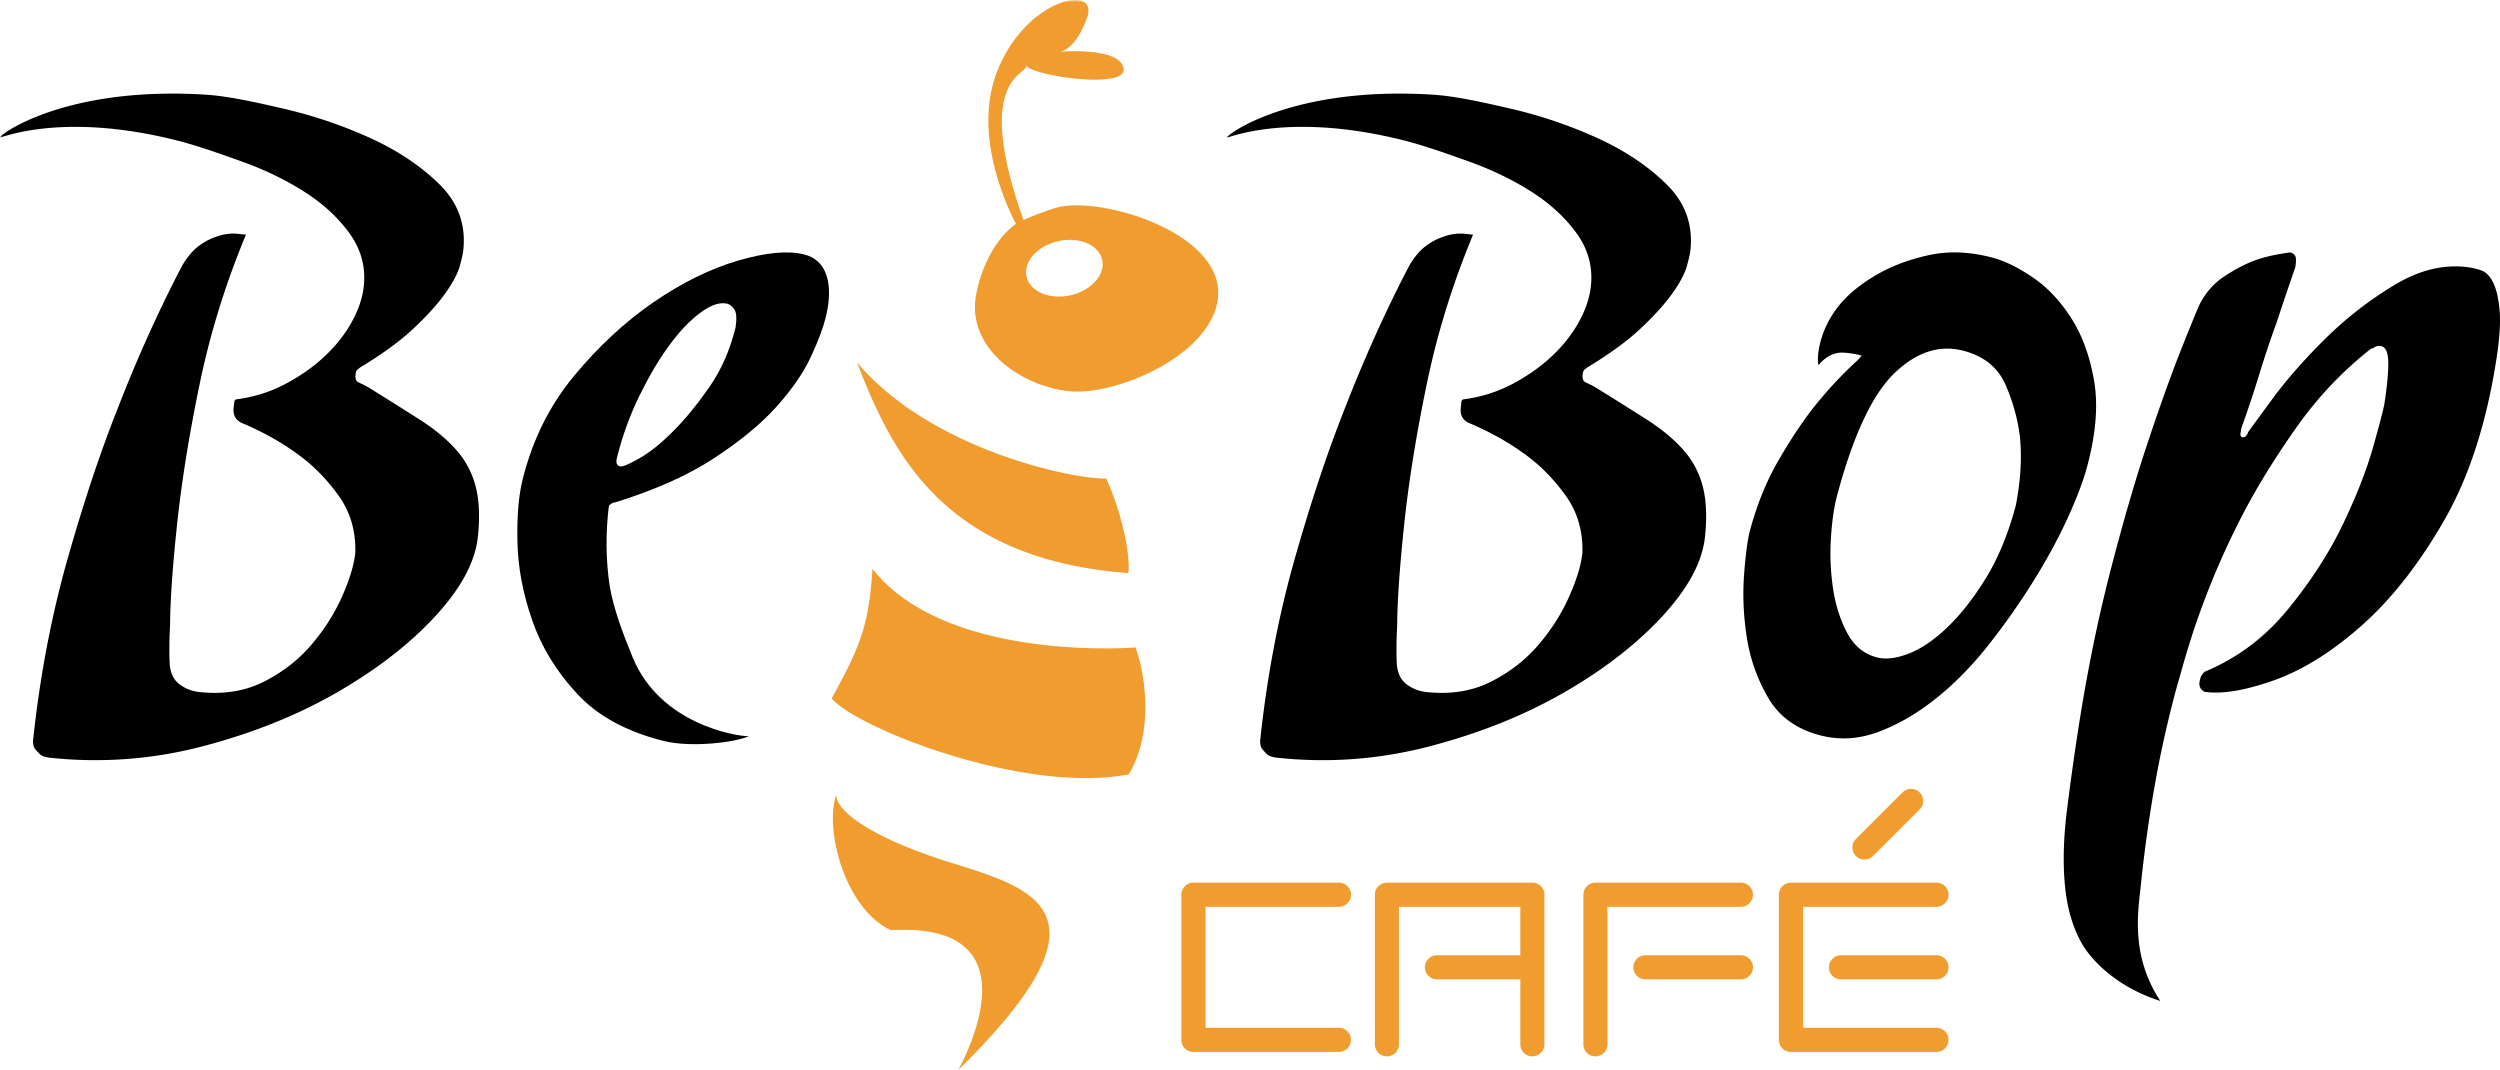
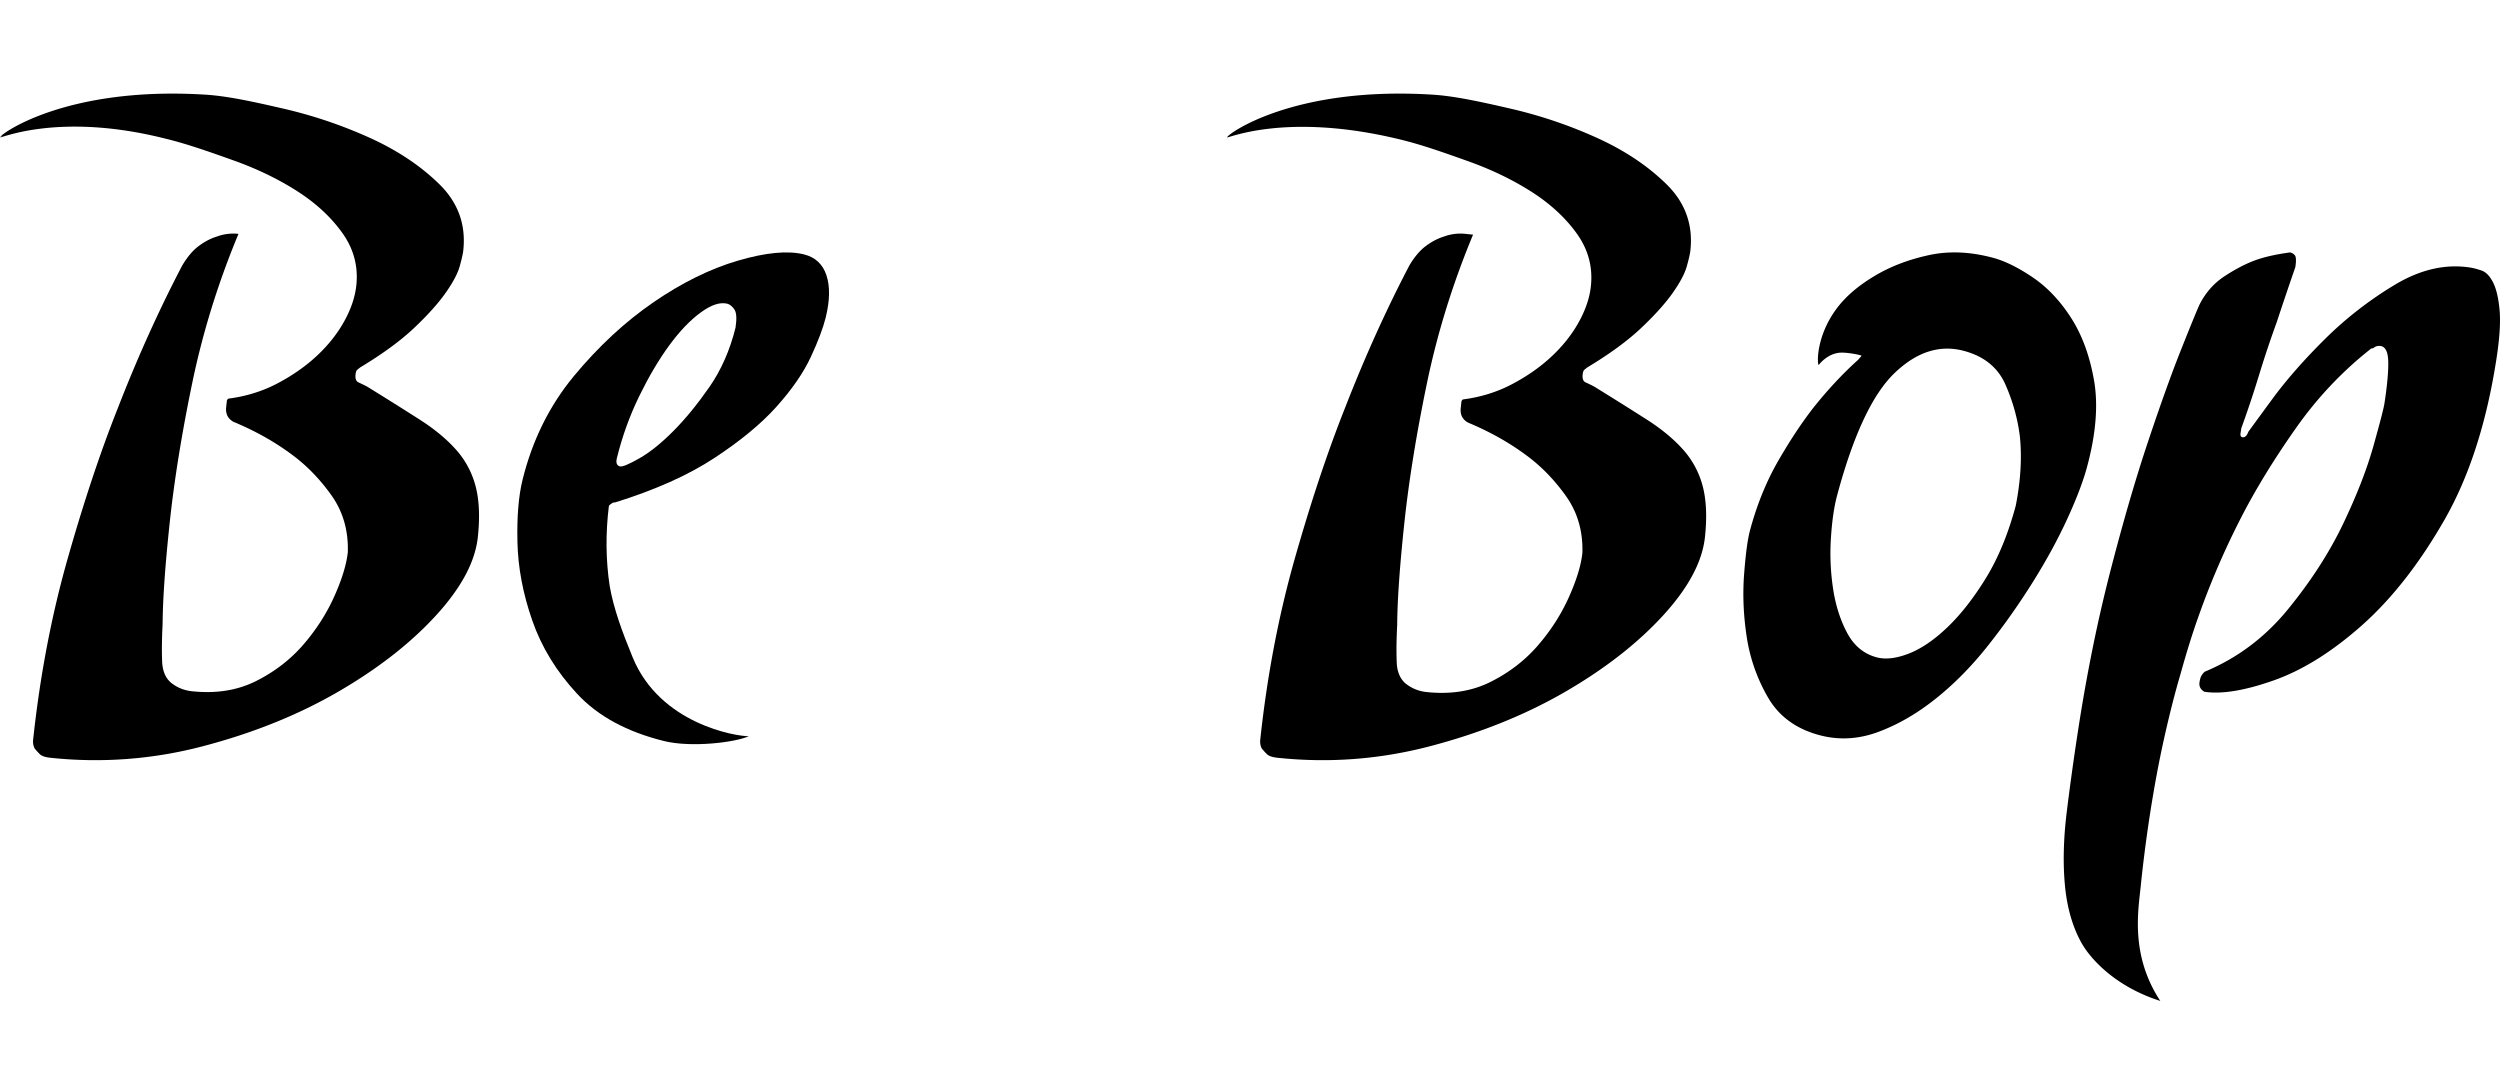
<svg xmlns="http://www.w3.org/2000/svg" width="507" height="217" fill="none">
  <g clip-path="url('#clip0_4_71')">
    <path d="M125.11 92.867c-.243.984-.038 1.556.621 1.718.493.122 1.805-.424 3.936-1.64 2.13-1.211 4.414-3.042 6.849-5.488 2.433-2.441 4.867-5.411 7.3-8.902 2.429-3.485 4.216-7.527 5.351-12.118.28-1.843.195-3.084-.257-3.716-.455-.635-.926-1.01-1.418-1.13-1.478-.368-3.284.23-5.411 1.796-2.134 1.56-4.251 3.778-6.354 6.65-2.109 2.876-4.13 6.29-6.067 10.25-1.938 3.96-3.454 8.151-4.55 12.58Zm26.745 56.432c-2.696 1.261-11.637 2.351-17.159.99-7.559-1.862-13.437-5.053-17.634-9.567-4.202-4.514-7.243-9.483-9.124-14.905-1.887-5.422-2.886-10.713-3.001-15.873-.122-5.159.227-9.379 1.041-12.662 1.986-8.03 5.463-15.049 10.433-21.044 4.969-5.99 10.34-10.976 16.119-14.945 5.774-3.967 11.484-6.78 17.122-8.436 5.638-1.652 10.099-2.078 13.385-1.27 2.301.57 3.826 1.988 4.57 4.258.745 2.271.693 5.131-.161 8.572-.529 2.135-1.538 4.8-3.024 7.996-1.49 3.201-3.801 6.544-6.927 10.036-3.131 3.493-7.349 6.977-12.651 10.451-5.307 3.481-12.022 6.477-20.137 8.999-.167-.04-.354.003-.555.126-.413.248-.635.452-.675.614-.686 5.573-.624 10.981.17 16.221.791 4.548 2.531 9.284 4.658 14.456 5.581 13.581 21.052 16.025 23.55 15.983Z" fill="#000" />
    <mask id="mask0_4_71" style="mask-type:alpha" maskUnits="userSpaceOnUse" x="0" y="0" width="508" height="218">
      <path d="M0 0h507v217H0" fill="#fff" />
    </mask>
    <g mask="url('#mask0_4_71')">
-       <path d="M10.155 153.668c-1.009-.109-1.707-.355-2.09-.733a14.052 14.052 0 0 1-1.027-1.131c-.286-.54-.388-1.147-.315-1.816 1.387-12.928 3.72-25.162 7.001-36.704 3.28-11.538 6.67-21.71 10.168-30.506 3.995-10.276 8.348-19.915 13.059-28.925 1.04-1.757 2.158-3.08 3.364-3.971 1.2-.893 2.417-1.525 3.65-1.905a9.577 9.577 0 0 1 4.398-.548l1.515.162c-4.129 9.92-7.251 19.99-9.37 30.21-2.118 10.22-3.635 19.613-4.556 28.177-.937 8.735-1.424 15.643-1.46 20.736-.156 3.041-.185 5.671-.081 7.889.137 1.885.799 3.271 1.979 4.16 1.18.893 2.528 1.418 4.045 1.581 4.876.522 9.206-.163 12.983-2.051 3.776-1.891 6.976-4.352 9.599-7.382 2.624-3.032 4.716-6.29 6.282-9.776 1.564-3.483 2.483-6.485 2.753-9.005.131-4.403-.987-8.257-3.354-11.566-2.367-3.315-5.052-6.062-8.049-8.253-3.469-2.578-7.4-4.779-11.8-6.611-1.123-.63-1.611-1.615-1.468-2.96l.136-1.26c.018-.165.118-.327.307-.477 3.622-.46 6.967-1.504 10.035-3.13 3.066-1.625 5.737-3.502 8.01-5.642 2.272-2.134 4.09-4.443 5.466-6.932 1.373-2.483 2.186-4.9 2.439-7.253.414-3.863-.526-7.403-2.818-10.62-2.296-3.216-5.35-6.053-9.173-8.499-3.821-2.446-8.109-4.518-12.86-6.217-4.757-1.693-9.283-3.313-13.699-4.392C11.854 22.594-.036 28.19 0 27.852c.072-.672 13.448-10.425 41.691-8.652 4.39.275 9.635 1.411 15.78 2.832a93.14 93.14 0 0 1 17.613 5.96c5.596 2.553 10.28 5.686 14.053 9.402 3.769 3.713 5.377 8.175 4.819 13.382-.073.67-.316 1.75-.73 3.232-.416 1.485-1.376 3.294-2.88 5.425-1.506 2.132-3.635 4.496-6.378 7.092-2.746 2.594-6.398 5.262-10.941 8.002l-.56.449c-.187.151-.306.475-.362.98-.089.842.11 1.372.596 1.592.973.447 1.618.77 1.938.97a847.385 847.385 0 0 1 10.524 6.605c3.022 1.939 5.483 3.986 7.383 6.141a17.88 17.88 0 0 1 3.927 7.424c.719 2.797.864 6.208.431 10.238-.54 5.038-3.412 10.382-8.612 16.023-5.2 5.644-11.842 10.795-19.912 15.452-8.074 4.658-17.188 8.308-27.343 10.963a85.48 85.48 0 0 1-30.882 2.304Z" fill="#000" />
+       <path d="M10.155 153.668c-1.009-.109-1.707-.355-2.09-.733a14.052 14.052 0 0 1-1.027-1.131c-.286-.54-.388-1.147-.315-1.816 1.387-12.928 3.72-25.162 7.001-36.704 3.28-11.538 6.67-21.71 10.168-30.506 3.995-10.276 8.348-19.915 13.059-28.925 1.04-1.757 2.158-3.08 3.364-3.971 1.2-.893 2.417-1.525 3.65-1.905a9.577 9.577 0 0 1 4.398-.548c-4.129 9.92-7.251 19.99-9.37 30.21-2.118 10.22-3.635 19.613-4.556 28.177-.937 8.735-1.424 15.643-1.46 20.736-.156 3.041-.185 5.671-.081 7.889.137 1.885.799 3.271 1.979 4.16 1.18.893 2.528 1.418 4.045 1.581 4.876.522 9.206-.163 12.983-2.051 3.776-1.891 6.976-4.352 9.599-7.382 2.624-3.032 4.716-6.29 6.282-9.776 1.564-3.483 2.483-6.485 2.753-9.005.131-4.403-.987-8.257-3.354-11.566-2.367-3.315-5.052-6.062-8.049-8.253-3.469-2.578-7.4-4.779-11.8-6.611-1.123-.63-1.611-1.615-1.468-2.96l.136-1.26c.018-.165.118-.327.307-.477 3.622-.46 6.967-1.504 10.035-3.13 3.066-1.625 5.737-3.502 8.01-5.642 2.272-2.134 4.09-4.443 5.466-6.932 1.373-2.483 2.186-4.9 2.439-7.253.414-3.863-.526-7.403-2.818-10.62-2.296-3.216-5.35-6.053-9.173-8.499-3.821-2.446-8.109-4.518-12.86-6.217-4.757-1.693-9.283-3.313-13.699-4.392C11.854 22.594-.036 28.19 0 27.852c.072-.672 13.448-10.425 41.691-8.652 4.39.275 9.635 1.411 15.78 2.832a93.14 93.14 0 0 1 17.613 5.96c5.596 2.553 10.28 5.686 14.053 9.402 3.769 3.713 5.377 8.175 4.819 13.382-.073.67-.316 1.75-.73 3.232-.416 1.485-1.376 3.294-2.88 5.425-1.506 2.132-3.635 4.496-6.378 7.092-2.746 2.594-6.398 5.262-10.941 8.002l-.56.449c-.187.151-.306.475-.362.98-.089.842.11 1.372.596 1.592.973.447 1.618.77 1.938.97a847.385 847.385 0 0 1 10.524 6.605c3.022 1.939 5.483 3.986 7.383 6.141a17.88 17.88 0 0 1 3.927 7.424c.719 2.797.864 6.208.431 10.238-.54 5.038-3.412 10.382-8.612 16.023-5.2 5.644-11.842 10.795-19.912 15.452-8.074 4.658-17.188 8.308-27.343 10.963a85.48 85.48 0 0 1-30.882 2.304Z" fill="#000" />
    </g>
    <path d="M259.015 153.668c-1.011-.109-1.71-.356-2.092-.733a14.51 14.51 0 0 1-1.026-1.131c-.286-.54-.388-1.147-.315-1.816 1.386-12.928 3.721-25.162 7.001-36.704 3.281-11.538 6.671-21.71 10.167-30.506 3.995-10.276 8.347-19.915 13.06-28.924 1.039-1.757 2.157-3.081 3.362-3.971 1.201-.894 2.418-1.527 3.652-1.906a9.561 9.561 0 0 1 4.398-.547l1.514.16c-4.128 9.922-7.251 19.99-9.369 30.21-2.118 10.22-3.637 19.614-4.555 28.177-.935 8.735-1.425 15.644-1.46 20.736-.158 3.041-.185 5.672-.082 7.889.137 1.887.798 3.272 1.98 4.161 1.181.892 2.526 1.417 4.042 1.581 4.879.522 9.21-.164 12.984-2.051 3.776-1.891 6.979-4.351 9.6-7.382 2.625-3.033 4.715-6.29 6.284-9.776 1.562-3.483 2.482-6.486 2.753-9.006.129-4.402-.989-8.256-3.356-11.565-2.366-3.315-5.052-6.062-8.047-8.253-3.469-2.578-7.403-4.78-11.799-6.612-1.125-.63-1.614-1.614-1.47-2.959l.134-1.26c.019-.166.12-.327.307-.476 3.623-.461 6.966-1.505 10.036-3.132 3.067-1.625 5.738-3.502 8.01-5.64 2.271-2.134 4.09-4.443 5.466-6.933 1.371-2.484 2.186-4.9 2.439-7.255.414-3.861-.526-7.4-2.817-10.62-2.298-3.214-5.351-6.052-9.172-8.496-3.824-2.448-8.111-4.518-12.863-6.219-4.757-1.693-9.282-3.312-13.697-4.391-23.371-5.724-35.262-.127-35.225-.466.071-.672 13.449-10.425 41.69-8.653 4.392.274 9.636 1.413 15.781 2.833a93.088 93.088 0 0 1 17.613 5.96c5.599 2.552 10.281 5.685 14.053 9.402 3.768 3.713 5.378 8.175 4.819 13.381-.073.67-.315 1.75-.731 3.233-.414 1.484-1.373 3.293-2.878 5.426-1.506 2.13-3.636 4.495-6.381 7.09-2.746 2.595-6.394 5.263-10.939 8.002l-.56.448c-.189.152-.305.477-.36.982-.092.841.107 1.372.596 1.591.973.448 1.616.77 1.935.97 3.99 2.467 7.499 4.67 10.525 6.606 3.021 1.938 5.484 3.986 7.383 6.14a17.882 17.882 0 0 1 3.926 7.425c.72 2.797.865 6.208.433 10.238-.541 5.037-3.413 10.381-8.613 16.023-5.201 5.644-11.841 10.795-19.911 15.453-8.073 4.656-17.188 8.307-27.342 10.96-10.157 2.65-20.453 3.42-30.883 2.306ZM398.292 71.161c-4.902-1.31-9.599.189-14.08 4.502-4.486 4.307-8.368 12.58-11.647 24.816-.613 2.288-1.031 5.145-1.249 8.584a47.834 47.834 0 0 0 .416 10.207c.496 3.372 1.442 6.376 2.836 9.019 1.392 2.646 3.397 4.316 6.013 5.015 1.796.479 3.966.233 6.508-.753 2.538-.983 5.165-2.771 7.877-5.369 2.71-2.597 5.309-5.927 7.801-9.98 2.486-4.058 4.499-8.938 6.029-14.649.984-4.987 1.268-9.63.847-13.938-.437-3.61-1.413-7.151-2.934-10.617-1.527-3.464-4.331-5.747-8.417-6.837ZM368.99 149.09c-4.742-1.267-8.219-3.811-10.433-7.637a34.79 34.79 0 0 1-4.323-12.3c-.666-4.374-.842-8.617-.527-12.73.314-4.111.71-7.063 1.193-8.858 1.4-5.223 3.324-9.95 5.776-14.195 2.451-4.236 4.872-7.877 7.26-10.91 2.891-3.596 5.838-6.741 8.838-9.441l.753-.846c.043-.162-3.066-.79-4.534-.634-2.572.281-4.174 2.498-4.174 2.498-.382-.537-.379-6.611 4.26-12.232 1.904-2.302 4.445-4.318 7.552-6.113 3.109-1.794 6.658-3.117 10.654-3.974 3.996-.854 8.284-.671 12.863.551 2.451.654 5.156 1.99 8.122 4.004 2.962 2.017 5.556 4.763 7.777 8.24 2.222 3.477 3.76 7.692 4.624 12.644.862 4.95.395 10.77-1.398 17.46-.785 2.937-2.126 6.47-4.023 10.597-1.892 4.125-4.224 8.4-6.983 12.817a142.594 142.594 0 0 1-9.111 12.911c-3.316 4.188-6.863 7.784-10.646 10.792-3.788 3.014-7.674 5.253-11.657 6.722-3.983 1.47-7.939 1.683-11.863.634ZM422.099 191.172c-1.806-3.271-2.919-7.16-3.335-11.667-.416-4.509-.29-9.488.385-14.934a553.154 553.154 0 0 1 2.361-16.939c1.731-11.179 3.876-21.746 6.439-31.691 2.566-9.942 5.118-18.735 7.673-26.376 2.55-7.638 4.802-13.911 6.764-18.82 1.955-4.913 3.192-7.927 3.711-9.044 1.221-2.377 2.881-4.257 4.98-5.643 2.095-1.381 4.102-2.444 6.013-3.174 1.911-.73 4.35-1.291 7.324-1.694.334.055.647.229.945.532.295.302.342 1.122.135 2.456a756.82 756.82 0 0 0-3.788 11.208 214.398 214.398 0 0 0-3.586 10.727 217.9 217.9 0 0 1-3.581 10.725l-.156 1.005c-.076.5.049.773.384.827.501.076.898-.286 1.196-1.1.439-.612 2.067-2.839 4.886-6.678 2.817-3.836 6.355-7.867 10.601-12.084a74.889 74.889 0 0 1 14.16-11.018c5.193-3.132 10.299-4.311 15.317-3.536.665.1 1.45.309 2.344.614.893.313 1.666 1.116 2.326 2.409.653 1.3 1.092 3.159 1.318 5.585.221 2.431.013 5.73-.632 9.903-2.013 13.02-5.539 23.926-10.579 32.718-5.046 8.795-10.589 15.887-16.646 21.278-6.059 5.388-12.03 9.128-17.915 11.211-5.887 2.082-10.586 2.854-14.099 2.315-.785-.463-1.111-1.109-.98-1.948.101-.663.26-1.153.484-1.462.214-.31.422-.532.613-.674 6.59-2.743 12.208-6.964 16.854-12.657 4.644-5.694 8.36-11.442 11.143-17.254 2.781-5.809 4.835-11.087 6.174-15.839 1.33-4.748 2.079-7.626 2.232-8.626.542-3.506.801-6.288.776-8.343-.027-2.055-.538-3.158-1.544-3.313-.501-.076-.947.027-1.33.309-.193.144-.375.2-.542.172-5.841 4.573-10.96 9.975-15.347 16.223-4.394 6.243-8.054 12.215-10.991 17.916a161.54 161.54 0 0 0-8.807 20.432c-1.211 3.403-2.402 7.236-3.577 11.497-1.069 3.596-2.153 7.828-3.246 12.702-1.099 4.87-2.097 10.227-2.999 16.072a288.896 288.896 0 0 0-1.829 14.328c-.524 5.046-2.07 13.982 3.982 23.169-9.119-2.896-14.203-8.552-16.011-11.819Z" fill="#000" />
    <mask id="mask1_4_71" style="mask-type:alpha" maskUnits="userSpaceOnUse" x="0" y="0" width="508" height="218">
-       <path d="M0 0h507v217H0V0Z" fill="#fff" />
-     </mask>
+       </mask>
    <g mask="url('#mask1_4_71')">
-       <path d="M169.622 161.154c-.262 2.778 5.69 8.324 23.277 13.816 17.126 5.348 33.937 10.138 1.436 42.03-.14.137 17.465-30.233-13.642-28.35-9.528-4.415-13.54-20.851-11.071-27.496Zm7.321-45.801c13.652 17.469 47.149 16.397 53.349 15.952 2.426 6.855 3.315 18.092-1.394 25.726-21.19 4.089-55.103-9.334-60.236-15.391 6.226-11.256 7.529-15.334 8.281-26.287Zm-3.148-41.86c7.103 18.348 17.471 39.9 55.048 42.734.418-4.365-1.575-12.747-4.501-19.174-6.788.145-35.524-5.816-50.547-23.56Zm40.137-31.284c-2.475.8-4.566 1.58-6.362 2.428-10.525-29.58 1.277-29.41.501-31.396.801 2.054 20.581 5.062 19.801.631-.784-4.431-12.993-3.376-12.993-3.376s3.184-.1 5.609-7.012-12.759-3.752-18.409 11.387c-4.441 11.892 1.283 25.325 3.949 30.555-4.67 3.302-7.359 9.901-8.131 14.732-1.689 10.522 9.135 18.083 18.765 19.165 9.629 1.084 29.279-7.414 30.35-19.005 1.231-13.365-24.573-20.85-33.08-18.109Zm3.145 17.677c-4.232.943-8.211-.755-8.887-3.787-.677-3.036 2.205-6.254 6.436-7.198 4.232-.94 8.212.756 8.888 3.788.677 3.034-2.207 6.255-6.437 7.197Zm54.454 148.557a2.45 2.45 0 0 1 2.452 2.446 2.45 2.45 0 0 1-2.452 2.447h-29.5a2.45 2.45 0 0 1-2.451-2.447v-29.442a2.45 2.45 0 0 1 2.451-2.447h29.5a2.45 2.45 0 0 1 2.452 2.447 2.45 2.45 0 0 1-2.452 2.446h-27.049v24.55h27.049Zm12.175 3.347a2.439 2.439 0 0 1-2.441 2.437 2.44 2.44 0 0 1-2.442-2.437v-30.343a2.44 2.44 0 0 1 2.442-2.437V179h29.501a2.45 2.45 0 0 1 2.441 2.659v14.297a2.49 2.49 0 0 1 0 .424v15.41a2.438 2.438 0 0 1-2.441 2.437 2.439 2.439 0 0 1-2.441-2.437v-13.175h-16.907a2.449 2.449 0 0 1-2.45-2.446 2.448 2.448 0 0 1 2.45-2.447h16.907v-9.828h-24.618v27.896h-.001Zm42.286 0a2.439 2.439 0 0 1-2.441 2.437 2.44 2.44 0 0 1-2.442-2.437v-30.343a2.44 2.44 0 0 1 2.442-2.437V179h29.5a2.45 2.45 0 0 1 2.451 2.447 2.45 2.45 0 0 1-2.451 2.447h-27.059v27.896Zm66.72-3.347a2.45 2.45 0 0 1 2.451 2.446 2.45 2.45 0 0 1-2.451 2.447h-29.501a2.45 2.45 0 0 1-2.452-2.447v-29.442a2.45 2.45 0 0 1 2.452-2.447h29.501a2.45 2.45 0 0 1 2.451 2.447 2.449 2.449 0 0 1-2.451 2.446h-27.05v24.55h27.05Zm-12.867-34.84a2.455 2.455 0 0 1-3.466 0 2.443 2.443 0 0 1 0-3.459l9.455-9.437a2.453 2.453 0 0 1 3.466 0 2.441 2.441 0 0 1 0 3.458l-9.455 9.438Zm-46.141 25.012a2.45 2.45 0 0 1-2.452-2.446 2.45 2.45 0 0 1 2.452-2.447h19.347a2.45 2.45 0 0 1 2.451 2.447 2.45 2.45 0 0 1-2.451 2.446h-19.347Zm39.659 0a2.45 2.45 0 0 1-2.451-2.446 2.45 2.45 0 0 1 2.451-2.447h19.349a2.45 2.45 0 0 1 2.451 2.447 2.45 2.45 0 0 1-2.451 2.446h-19.349Z" fill="#F09C2F" />
-     </g>
+       </g>
  </g>
  <defs>
    <clipPath id="clip0_4_71">
      <path fill="#fff" d="M0 0h507v217H0z" />
    </clipPath>
  </defs>
</svg>